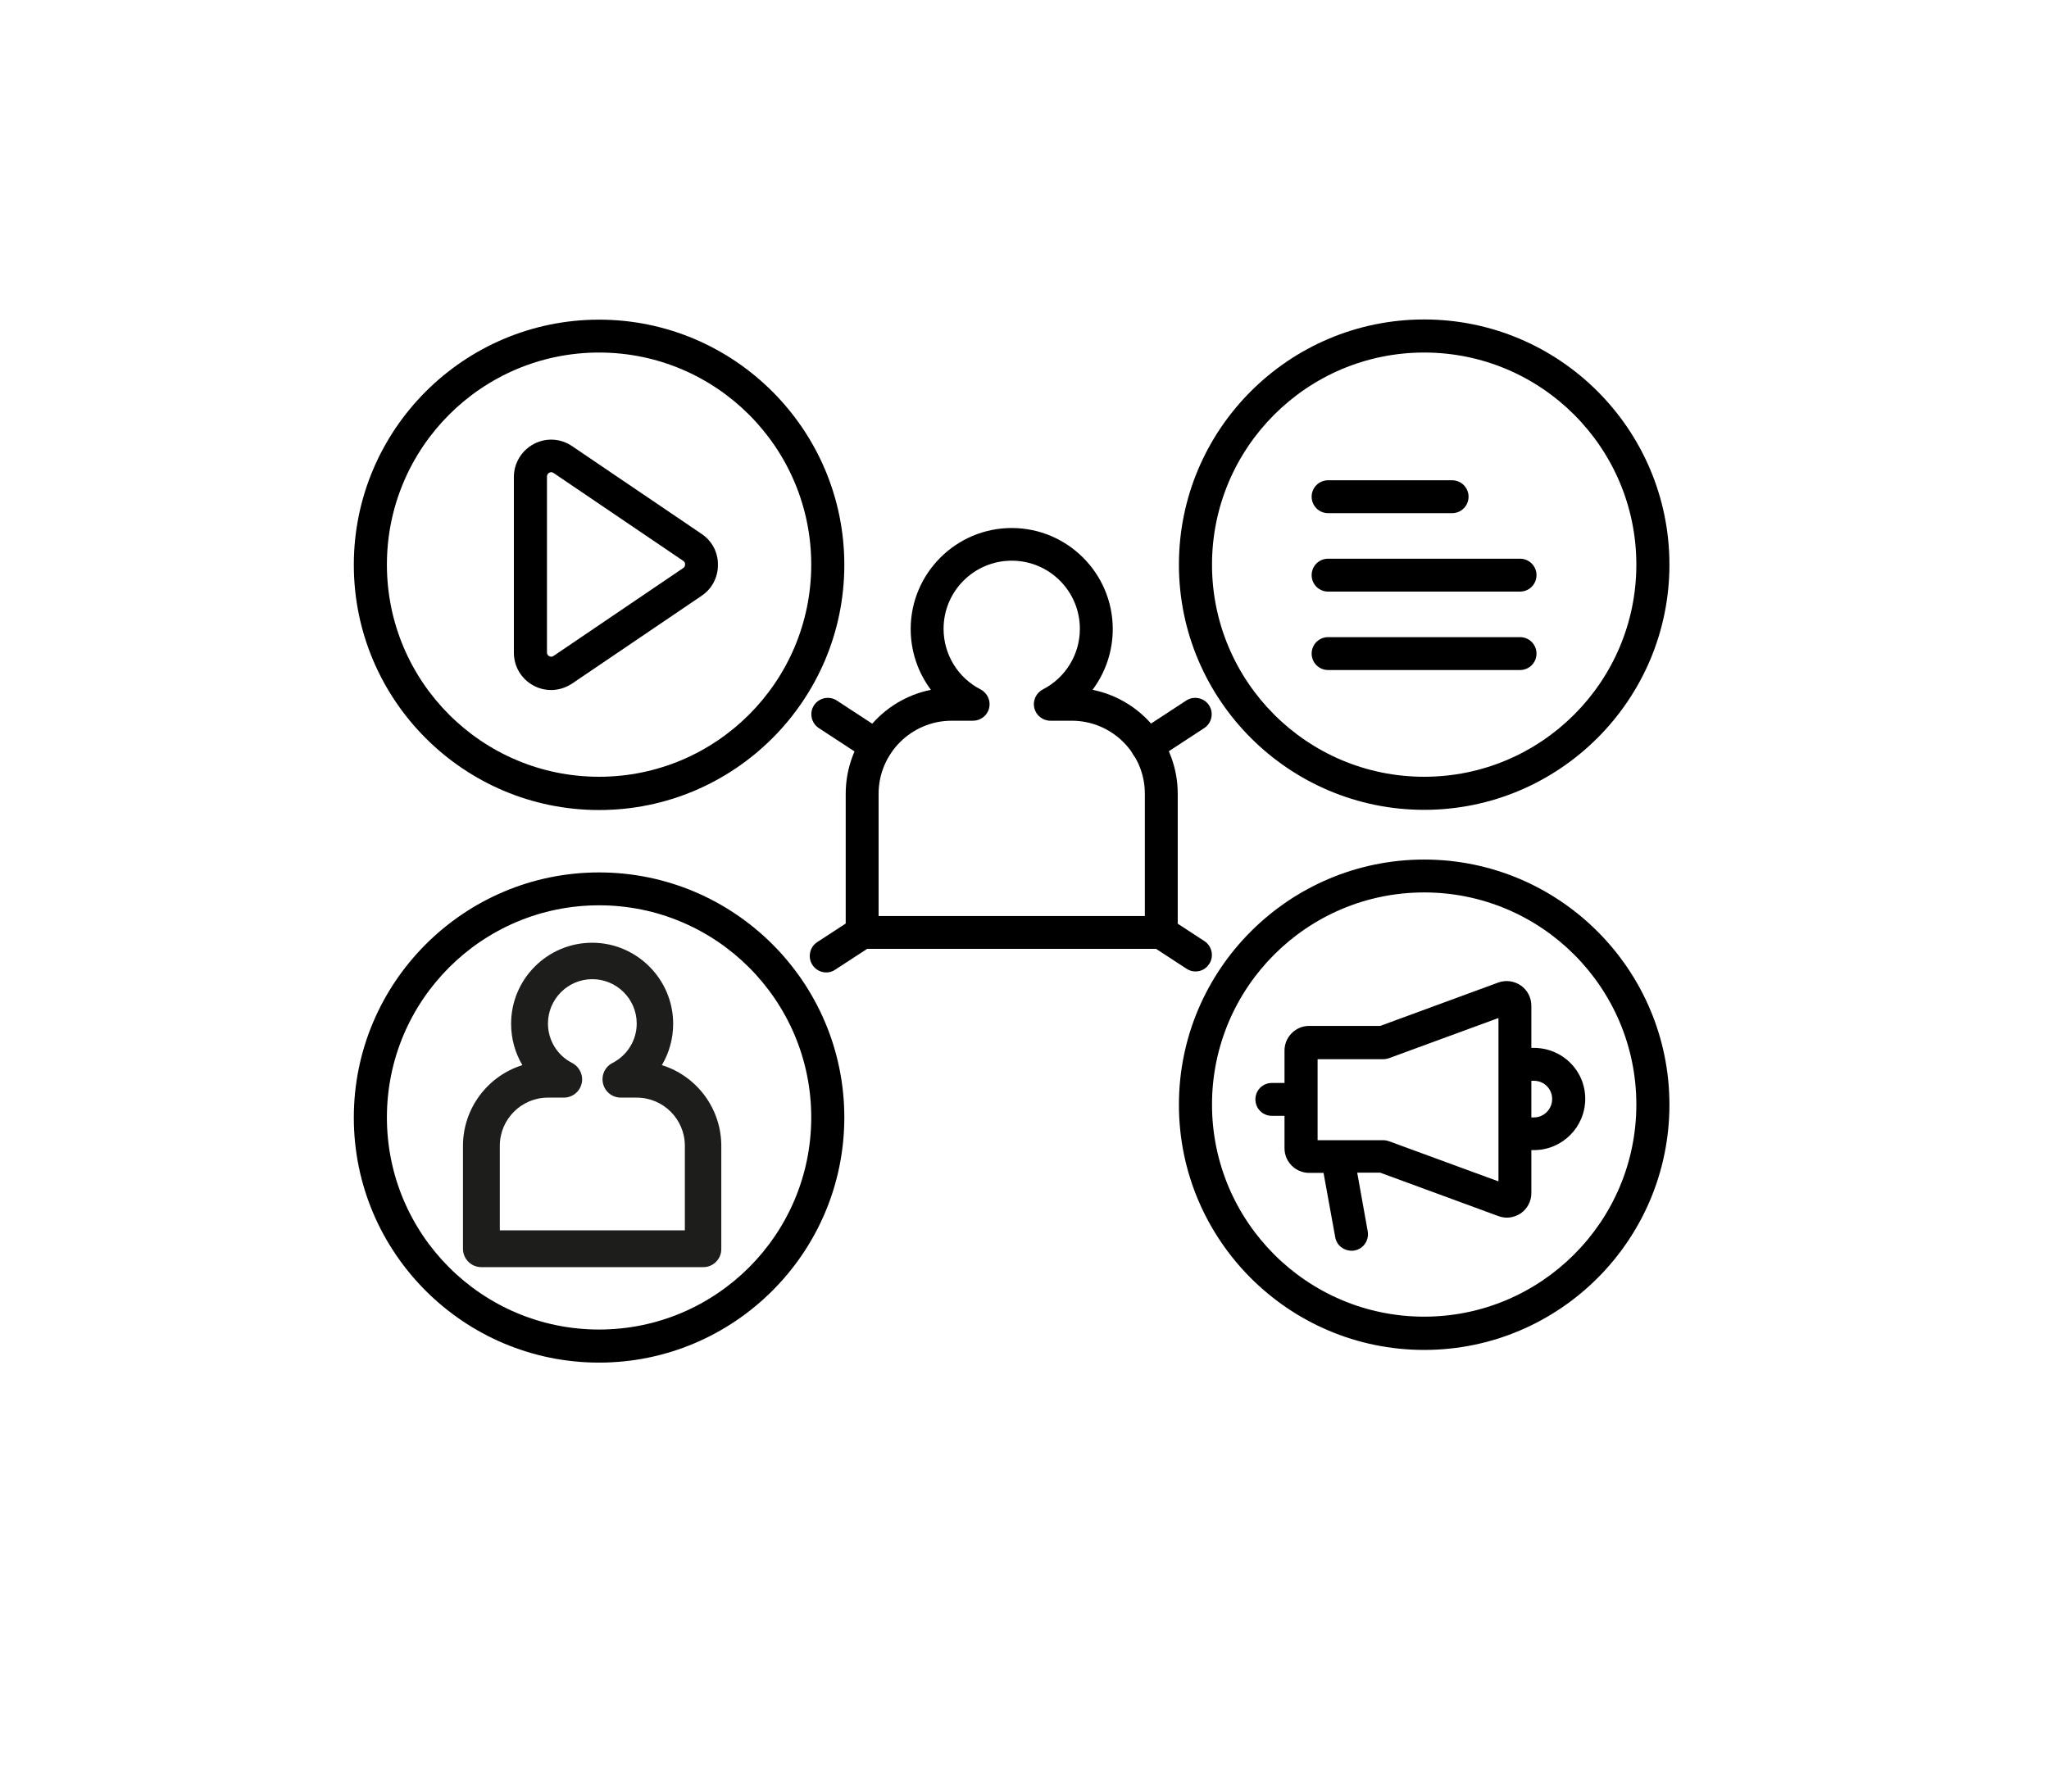
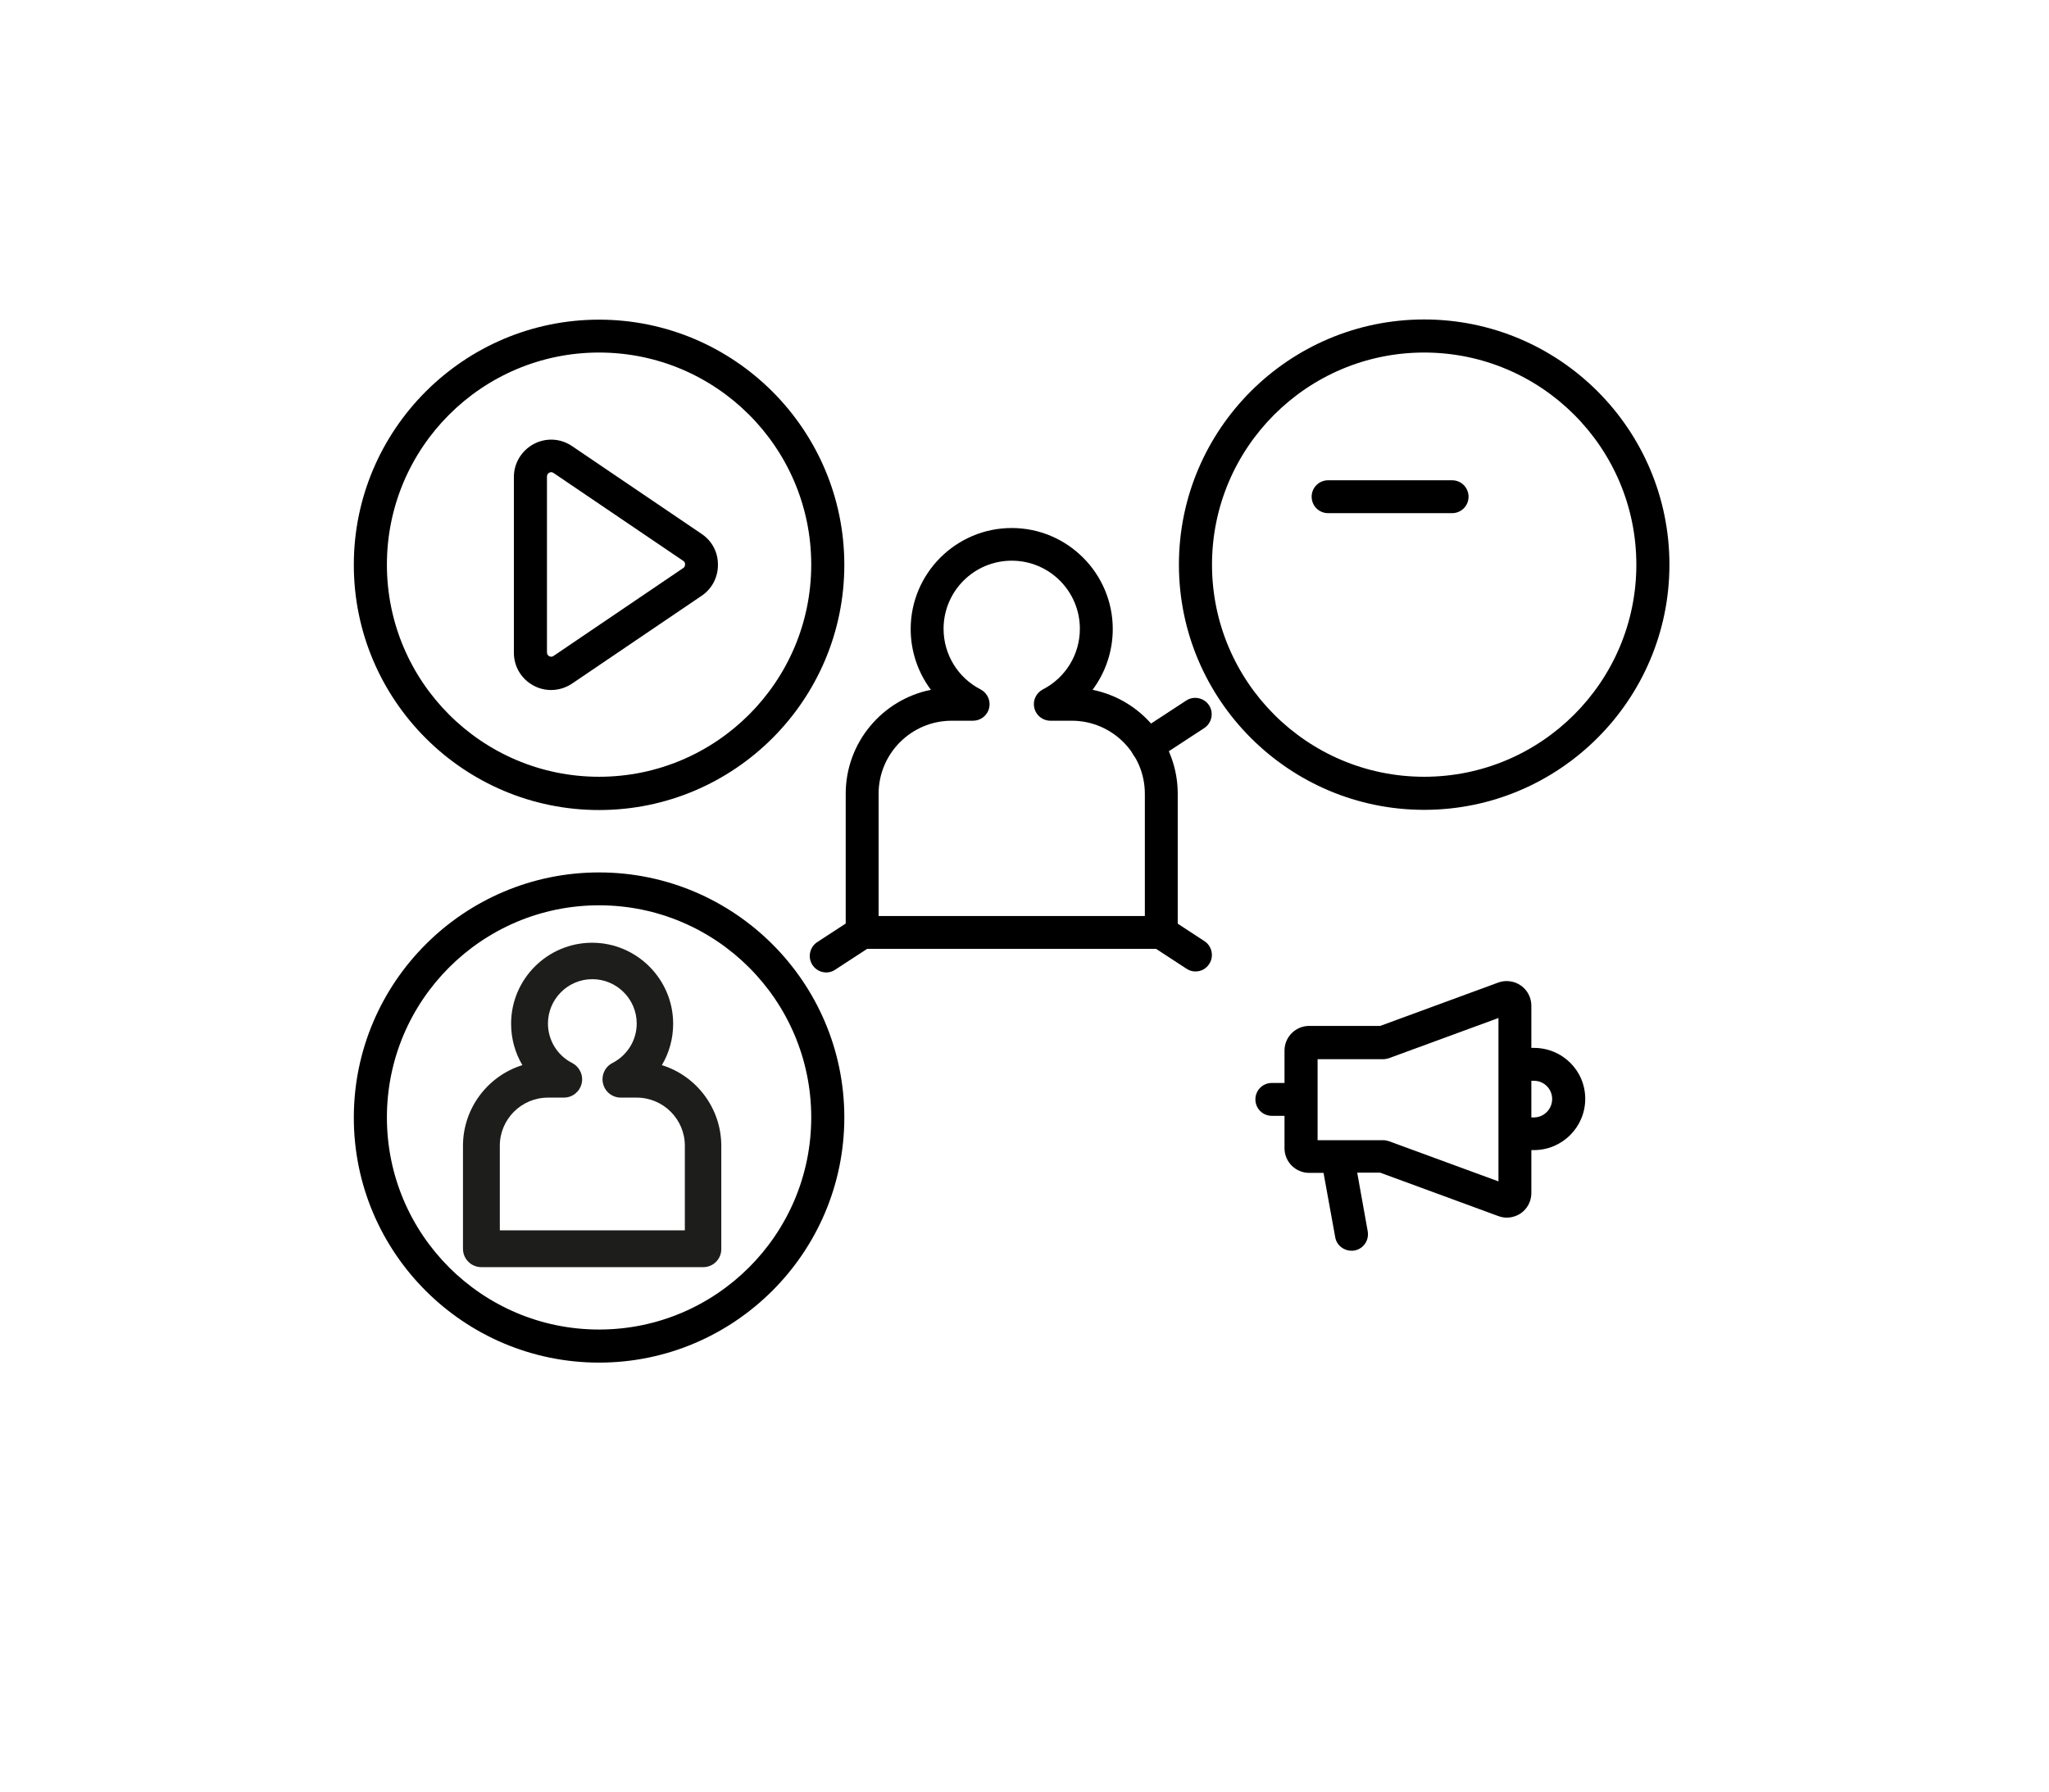
<svg xmlns="http://www.w3.org/2000/svg" version="1.0" id="Camada_1" x="0px" y="0px" viewBox="0 0 103.43 90.5" style="enable-background:new 0 0 103.43 90.5;" xml:space="preserve">
  <style type="text/css">
	.st0{fill:none;}
	.st1{fill:#1D1D1C;}
	.st2{fill:none;stroke:#000000;stroke-width:2.632;stroke-miterlimit:10;}
</style>
  <g>
    <g>
      <path d="M57.91,38.49c-0.27,0-0.54-0.13-0.7-0.38c-0.25-0.38-0.14-0.9,0.24-1.15l2.43-1.59c0.38-0.25,0.9-0.14,1.15,0.24    c0.25,0.38,0.14,0.9-0.24,1.15l-2.43,1.59C58.23,38.45,58.07,38.49,57.91,38.49z" />
      <path d="M41.71,49.1c-0.27,0-0.54-0.13-0.7-0.38c-0.25-0.38-0.14-0.9,0.24-1.15l1.81-1.18c0.38-0.25,0.9-0.14,1.15,0.24    c0.25,0.38,0.14,0.9-0.24,1.15l-1.81,1.18C42.02,49.06,41.86,49.1,41.71,49.1z" />
-       <path d="M44.22,38.49c-0.16,0-0.31-0.04-0.46-0.14l-2.43-1.59c-0.38-0.25-0.49-0.77-0.24-1.15c0.25-0.38,0.77-0.49,1.15-0.24    l2.43,1.59c0.38,0.25,0.49,0.77,0.24,1.15C44.75,38.36,44.49,38.49,44.22,38.49z" />
      <path d="M60.35,49.05c-0.16,0-0.31-0.04-0.46-0.14l-1.73-1.13c-0.38-0.25-0.49-0.77-0.24-1.15c0.25-0.38,0.77-0.49,1.15-0.24    l1.73,1.13c0.38,0.25,0.49,0.77,0.24,1.15C60.88,48.92,60.62,49.05,60.35,49.05z" />
      <g>
        <path d="M55.15,34.83c0.65-0.87,1.02-1.94,1.02-3.07c0-2.81-2.29-5.1-5.1-5.1c-2.81,0-5.1,2.29-5.1,5.1     c0,1.13,0.37,2.2,1.02,3.07c-2.45,0.49-4.3,2.66-4.3,5.25v7c0,0.46,0.37,0.83,0.83,0.83h15.1c0.46,0,0.83-0.37,0.83-0.83v-7     C59.45,37.49,57.6,35.32,55.15,34.83z M57.78,46.25H44.35v-6.17c0-2.03,1.65-3.69,3.69-3.69h1.08c0.38,0,0.72-0.26,0.81-0.64     c0.09-0.37-0.09-0.76-0.43-0.94c-1.15-0.59-1.87-1.77-1.87-3.06c0-1.9,1.54-3.44,3.44-3.44s3.44,1.54,3.44,3.44     c0,1.29-0.72,2.47-1.87,3.06c-0.34,0.18-0.52,0.56-0.43,0.94c0.09,0.37,0.42,0.64,0.81,0.64h1.08c2.03,0,3.69,1.65,3.69,3.69     V46.25z" />
        <path d="M71.89,40.89c6.82,0,12.38-5.55,12.38-12.38s-5.55-12.38-12.38-12.38s-12.38,5.55-12.38,12.38S65.07,40.89,71.89,40.89z      M71.89,17.8c5.91,0,10.71,4.8,10.71,10.71s-4.8,10.71-10.71,10.71s-10.71-4.8-10.71-10.71S65.98,17.8,71.89,17.8z" />
        <path d="M30.24,16.14c-6.82,0-12.38,5.55-12.38,12.38s5.55,12.38,12.38,12.38s12.38-5.55,12.38-12.38S37.06,16.14,30.24,16.14z      M30.24,39.22c-5.91,0-10.71-4.8-10.71-10.71s4.8-10.71,10.71-10.71s10.71,4.8,10.71,10.71S36.15,39.22,30.24,39.22z" />
-         <path d="M71.89,43.4c-6.82,0-12.38,5.55-12.38,12.38s5.55,12.38,12.38,12.38s12.38-5.55,12.38-12.38S78.71,43.4,71.89,43.4z      M71.89,66.48c-5.91,0-10.71-4.8-10.71-10.71s4.8-10.71,10.71-10.71s10.71,4.8,10.71,10.71S77.79,66.48,71.89,66.48z" />
        <path d="M30.24,44.05c-6.82,0-12.38,5.55-12.38,12.38S23.42,68.8,30.24,68.8s12.38-5.55,12.38-12.38S37.06,44.05,30.24,44.05z      M30.24,67.13c-5.91,0-10.71-4.8-10.71-10.71s4.8-10.71,10.71-10.71s10.71,4.8,10.71,10.71S36.15,67.13,30.24,67.13z" />
        <path d="M35.42,26.96l-6.55-4.44c-0.58-0.39-1.31-0.43-1.93-0.1c-0.61,0.33-1,0.96-1,1.66v8.88c0,0.7,0.38,1.33,1,1.66     c0.28,0.15,0.58,0.22,0.88,0.22c0.37,0,0.73-0.11,1.05-0.32l6.55-4.44c0.52-0.35,0.82-0.93,0.82-1.55     C36.25,27.89,35.94,27.31,35.42,26.96z M34.49,28.68L34.49,28.68l-6.55,4.44c-0.09,0.06-0.16,0.04-0.22,0.01     c-0.05-0.03-0.11-0.08-0.11-0.19v-8.88c0-0.1,0.06-0.16,0.11-0.19c0.03-0.01,0.06-0.03,0.1-0.03c0.04,0,0.07,0.01,0.12,0.04     l6.55,4.44c0.08,0.05,0.09,0.12,0.09,0.17C34.58,28.56,34.57,28.63,34.49,28.68z" />
        <path d="M67.04,25.91h6.26c0.46,0,0.83-0.37,0.83-0.83c0-0.46-0.37-0.83-0.83-0.83h-6.26c-0.46,0-0.83,0.37-0.83,0.83     C66.21,25.54,66.58,25.91,67.04,25.91z" />
-         <path d="M67.04,29.87h9.69c0.46,0,0.83-0.37,0.83-0.83c0-0.46-0.37-0.83-0.83-0.83h-9.69c-0.46,0-0.83,0.37-0.83,0.83     C66.21,29.5,66.58,29.87,67.04,29.87z" />
-         <path d="M67.04,33.83h9.69c0.46,0,0.83-0.37,0.83-0.83c0-0.46-0.37-0.83-0.83-0.83h-9.69c-0.46,0-0.83,0.37-0.83,0.83     C66.21,33.46,66.58,33.83,67.04,33.83z" />
        <path d="M77.43,52.91h-0.13v-2.13c0-0.41-0.2-0.79-0.53-1.02c-0.33-0.23-0.76-0.29-1.14-0.15l-5.96,2.19h-3.59     c-0.68,0-1.24,0.56-1.24,1.24v1.64h-0.64c-0.46,0-0.83,0.37-0.83,0.83c0,0.46,0.37,0.83,0.83,0.83h0.64v1.64     c0,0.68,0.56,1.24,1.24,1.24h0.73l0.59,3.25c0.07,0.4,0.42,0.68,0.82,0.68c0.05,0,0.1,0,0.15-0.01c0.45-0.08,0.75-0.51,0.67-0.97     l-0.53-2.96h1.16l5.96,2.19c0.14,0.05,0.28,0.08,0.43,0.08c0.25,0,0.5-0.08,0.71-0.22c0.33-0.23,0.53-0.61,0.53-1.02v-2.17h0.13     c1.43,0,2.59-1.16,2.59-2.59S78.86,52.91,77.43,52.91z M75.64,59.65l-5.53-2.03c-0.09-0.03-0.19-0.05-0.29-0.05h-3.31v-4.09h3.31     c0.1,0,0.2-0.02,0.29-0.05l5.53-2.03V59.65z M77.43,56.42h-0.13v-1.85h0.13c0.51,0,0.92,0.41,0.92,0.92S77.94,56.42,77.43,56.42z     " />
        <path class="st1" d="M35.5,63.98l-11.2,0c-0.51,0-0.93-0.41-0.93-0.93l0-5.19c0-1.91,1.26-3.54,3-4.08     c-0.37-0.62-0.57-1.34-0.57-2.09c0-2.26,1.84-4.09,4.09-4.09s4.09,1.84,4.09,4.09c0,0.75-0.2,1.47-0.57,2.09     c1.74,0.54,3,2.17,3,4.08l0,5.19C36.42,63.56,36.01,63.98,35.5,63.98z M25.23,62.12l9.34,0l0-4.27c0-1.34-1.09-2.43-2.43-2.43     h-0.8c-0.43,0-0.8-0.29-0.9-0.71c-0.1-0.42,0.1-0.85,0.48-1.04c0.75-0.39,1.22-1.15,1.22-1.99c0-1.24-1.01-2.24-2.24-2.24     c-1.24,0-2.24,1.01-2.24,2.24c0,0.84,0.47,1.61,1.22,1.99c0.38,0.2,0.58,0.63,0.48,1.04c-0.1,0.42-0.47,0.71-0.9,0.71h-0.8     c-1.34,0-2.43,1.09-2.43,2.43L25.23,62.12z" />
      </g>
    </g>
  </g>
</svg>